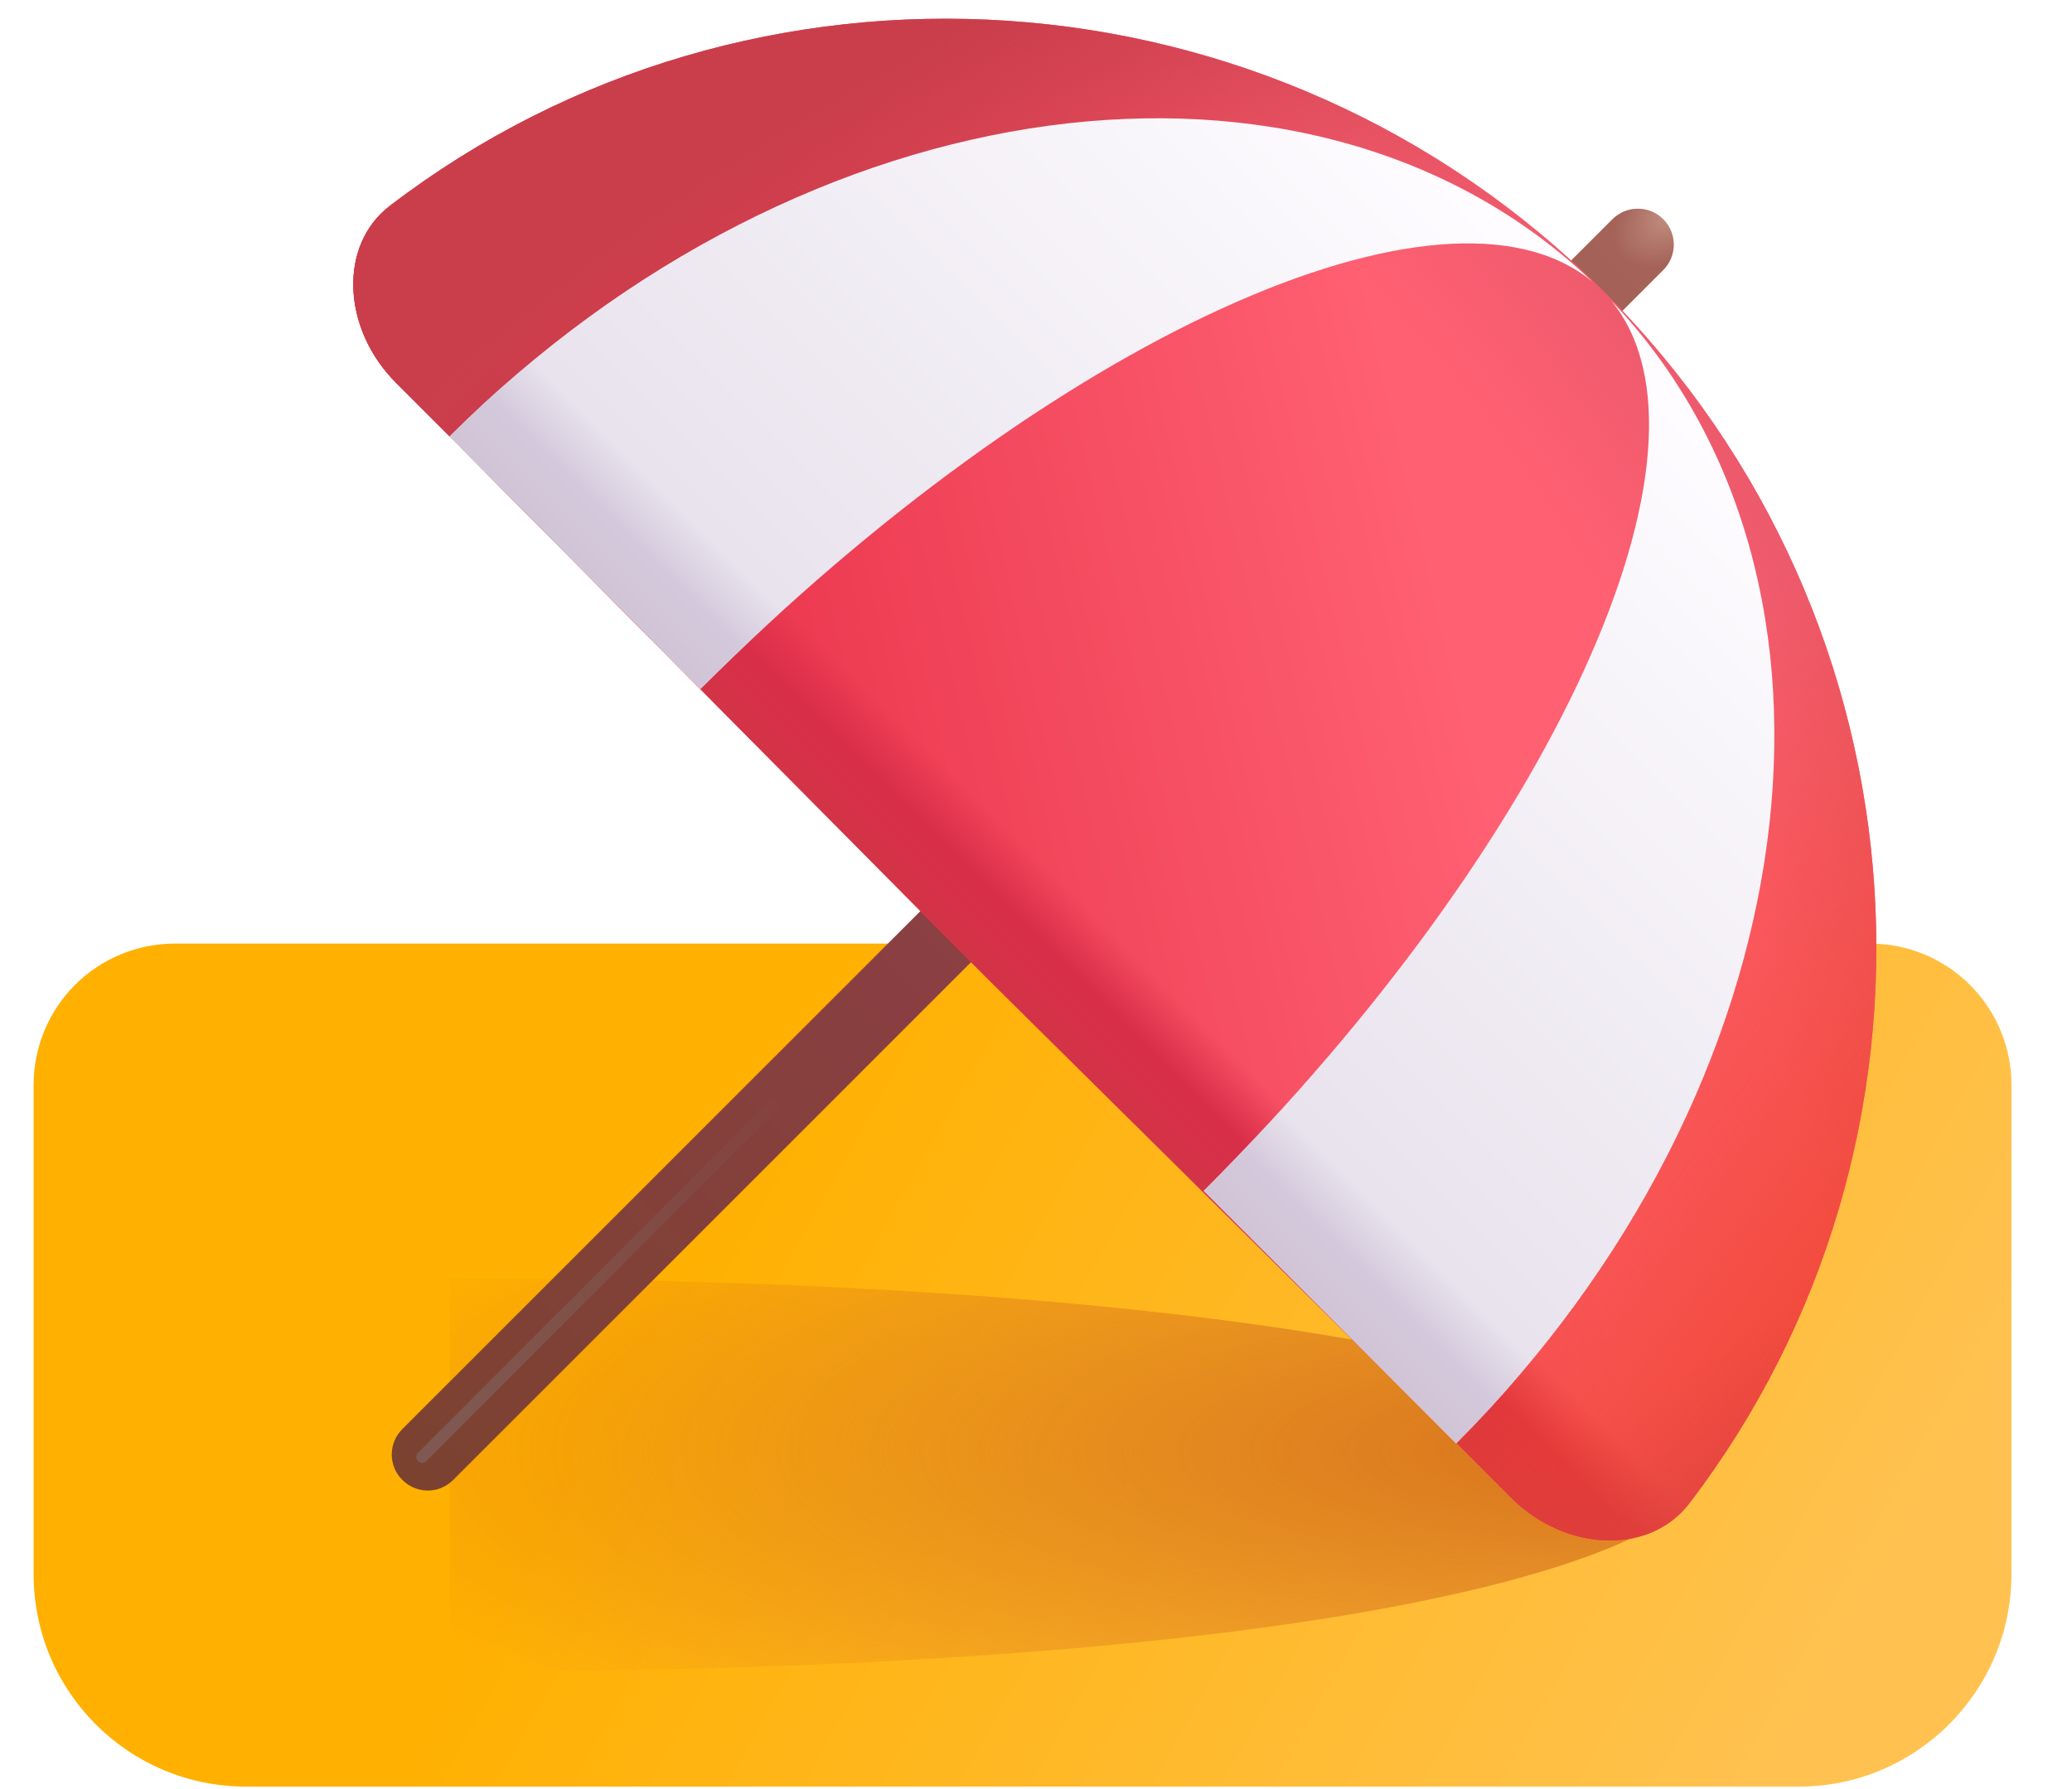
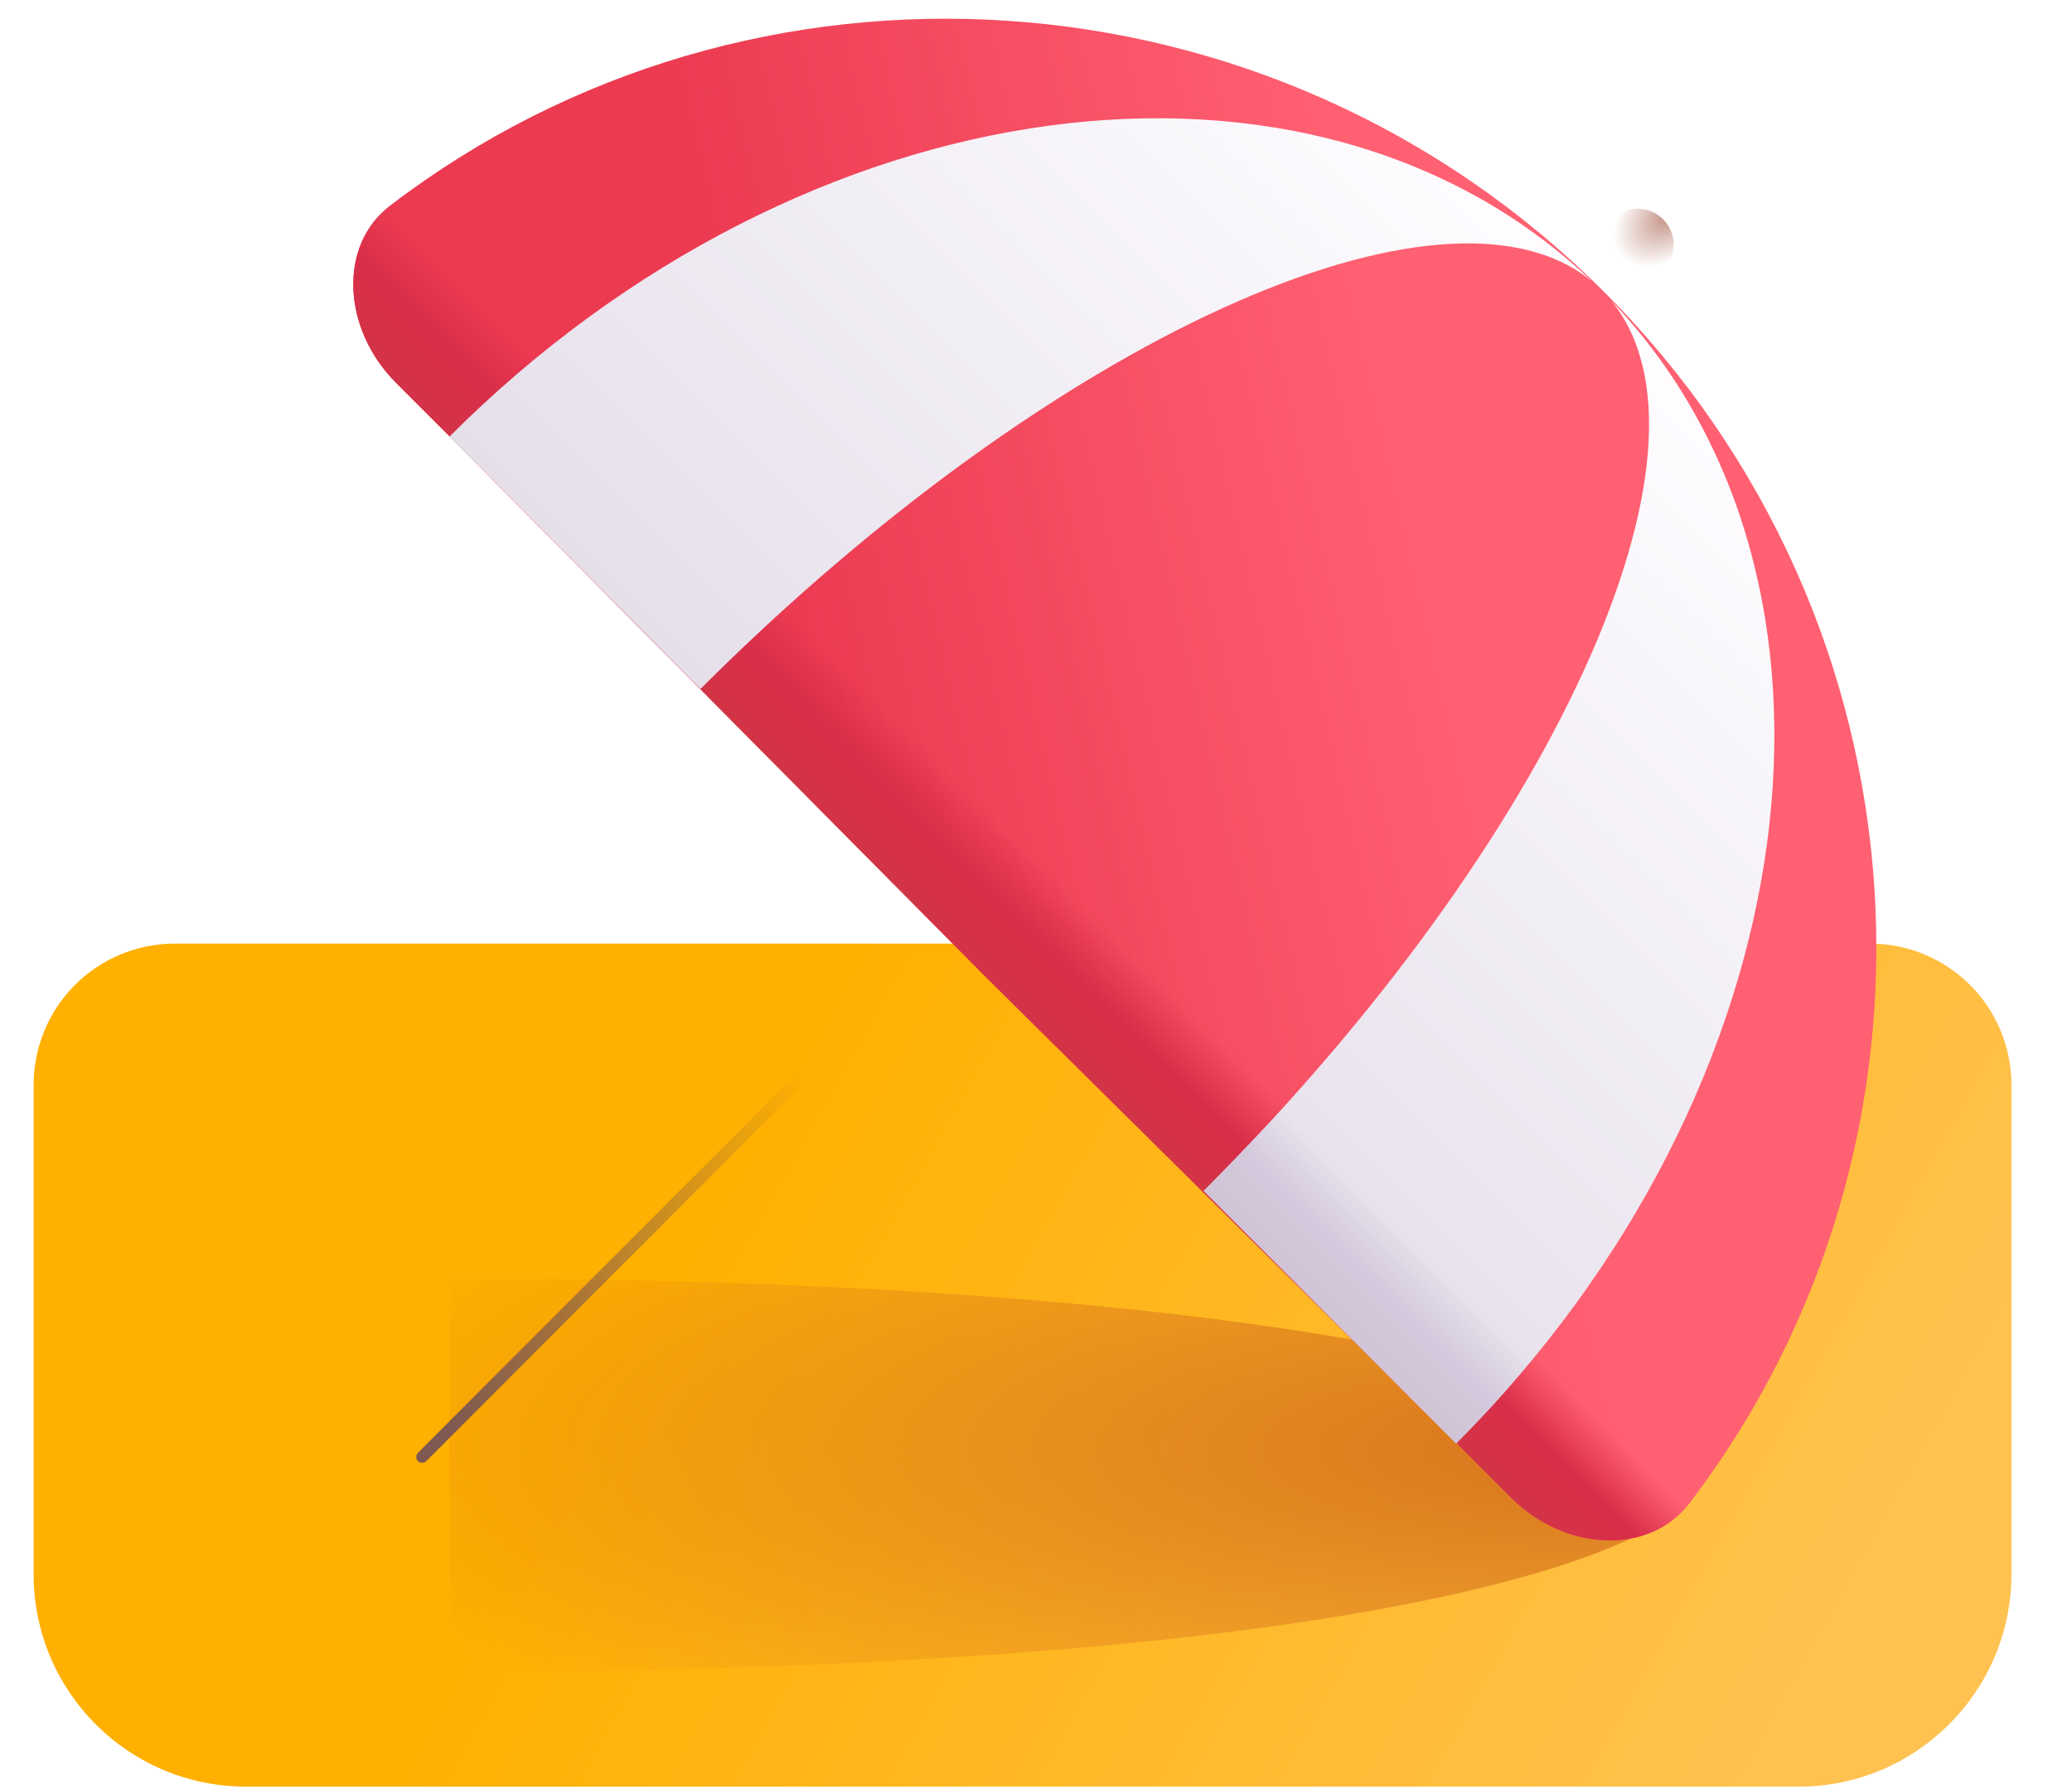
<svg xmlns="http://www.w3.org/2000/svg" width="22" height="19" viewBox="0 0 22 19" fill="none">
  <g filter="url(#filter0_i_4955_62825)">
    <path d="M2.689 18.974H19.174C20.419 18.974 21.432 17.962 21.432 16.717V11.521C21.432 11.123 21.274 10.742 20.992 10.46C20.711 10.179 20.329 10.021 19.932 10.021H1.932C1.534 10.021 1.152 10.179 0.871 10.46C0.59 10.742 0.432 11.123 0.432 11.521V16.716C0.432 17.969 1.444 18.974 2.689 18.974Z" fill="url(#paint0_linear_4955_62825)" />
  </g>
  <g filter="url(#filter1_f_4955_62825)">
    <path d="M4.774 17.753C15.053 17.753 18.062 16.352 18.062 15.666C18.062 14.98 14.539 13.578 4.774 13.578V17.753Z" fill="url(#paint1_radial_4955_62825)" />
  </g>
  <g filter="url(#filter2_i_4955_62825)">
-     <path d="M17.119 2.429L4.272 15.277C4.122 15.427 4.122 15.667 4.272 15.817C4.422 15.967 4.662 15.967 4.812 15.817L17.659 2.969C17.809 2.819 17.809 2.579 17.659 2.429C17.509 2.279 17.269 2.279 17.119 2.429Z" fill="url(#paint2_linear_4955_62825)" />
    <path d="M17.119 2.429L4.272 15.277C4.122 15.427 4.122 15.667 4.272 15.817C4.422 15.967 4.662 15.967 4.812 15.817L17.659 2.969C17.809 2.819 17.809 2.579 17.659 2.429C17.509 2.279 17.269 2.279 17.119 2.429Z" fill="url(#paint3_radial_4955_62825)" />
  </g>
  <path d="M16.046 15.907C16.616 16.477 17.509 16.522 17.936 15.967C20.861 12.142 20.554 6.622 17.029 3.097C13.504 -0.428 7.969 -0.743 4.144 2.182C3.589 2.602 3.634 3.494 4.204 4.064L4.774 4.634L10.458 10.367L15.469 15.329L16.046 15.907Z" fill="url(#paint4_linear_4955_62825)" />
-   <path d="M16.046 15.907C16.616 16.477 17.509 16.522 17.936 15.967C20.861 12.142 20.554 6.622 17.029 3.097C13.504 -0.428 7.969 -0.743 4.144 2.182C3.589 2.602 3.634 3.494 4.204 4.064L4.774 4.634L10.458 10.367L15.469 15.329L16.046 15.907Z" fill="url(#paint5_radial_4955_62825)" />
  <path d="M16.046 15.907C16.616 16.477 17.509 16.522 17.936 15.967C20.861 12.142 20.554 6.622 17.029 3.097C13.504 -0.428 7.969 -0.743 4.144 2.182C3.589 2.602 3.634 3.494 4.204 4.064L4.774 4.634L10.458 10.367L15.469 15.329L16.046 15.907Z" fill="url(#paint6_linear_4955_62825)" />
-   <path d="M16.046 15.907C16.616 16.477 17.509 16.522 17.936 15.967C20.861 12.142 20.554 6.622 17.029 3.097C13.504 -0.428 7.969 -0.743 4.144 2.182C3.589 2.602 3.634 3.494 4.204 4.064L4.774 4.634L10.458 10.367L15.469 15.329L16.046 15.907Z" fill="url(#paint7_linear_4955_62825)" />
-   <path d="M16.046 15.907C16.616 16.477 17.509 16.522 17.936 15.967C20.861 12.142 20.554 6.622 17.029 3.097C13.504 -0.428 7.969 -0.743 4.144 2.182C3.589 2.602 3.634 3.494 4.204 4.064L4.774 4.634L10.458 10.367L15.469 15.329L16.046 15.907Z" fill="url(#paint8_radial_4955_62825)" />
  <path d="M17.106 3.191C19.945 6.169 19.229 11.562 15.461 15.329L12.779 12.645L12.784 12.644C16.504 8.924 18.393 4.755 17.106 3.191Z" fill="url(#paint9_linear_4955_62825)" />
  <path d="M17.106 3.191C19.945 6.169 19.229 11.562 15.461 15.329L12.779 12.645L12.784 12.644C16.504 8.924 18.393 4.755 17.106 3.191Z" fill="url(#paint10_linear_4955_62825)" />
  <path d="M16.902 2.986C13.924 0.151 8.539 0.869 4.774 4.635L7.437 7.317C11.16 3.596 15.335 1.7 16.902 2.987" fill="url(#paint11_linear_4955_62825)" />
-   <path d="M16.902 2.986C13.924 0.151 8.539 0.869 4.774 4.635L7.437 7.317C11.16 3.596 15.335 1.7 16.902 2.987" fill="url(#paint12_linear_4955_62825)" />
  <g filter="url(#filter3_f_4955_62825)">
    <path d="M4.482 15.473L8.662 11.287" stroke="url(#paint13_linear_4955_62825)" stroke-width="0.125" stroke-linecap="round" />
  </g>
  <defs>
    <filter id="filter0_i_4955_62825" x="0.357" y="10.021" width="21.075" height="8.954" filterUnits="userSpaceOnUse" color-interpolation-filters="sRGB">
      <feFlood flood-opacity="0" result="BackgroundImageFix" />
      <feBlend mode="normal" in="SourceGraphic" in2="BackgroundImageFix" result="shape" />
      <feColorMatrix in="SourceAlpha" type="matrix" values="0 0 0 0 0 0 0 0 0 0 0 0 0 0 0 0 0 0 127 0" result="hardAlpha" />
      <feOffset dx="-0.075" />
      <feGaussianBlur stdDeviation="0.125" />
      <feComposite in2="hardAlpha" operator="arithmetic" k2="-1" k3="1" />
      <feColorMatrix type="matrix" values="0 0 0 0 1 0 0 0 0 0.886 0 0 0 0 0.451 0 0 0 1 0" />
      <feBlend mode="normal" in2="shape" result="effect1_innerShadow_4955_62825" />
    </filter>
    <filter id="filter1_f_4955_62825" x="4.274" y="13.078" width="14.288" height="5.175" filterUnits="userSpaceOnUse" color-interpolation-filters="sRGB">
      <feFlood flood-opacity="0" result="BackgroundImageFix" />
      <feBlend mode="normal" in="SourceGraphic" in2="BackgroundImageFix" result="shape" />
      <feGaussianBlur stdDeviation="0.25" result="effect1_foregroundBlur_4955_62825" />
    </filter>
    <filter id="filter2_i_4955_62825" x="4.159" y="2.217" width="13.613" height="13.713" filterUnits="userSpaceOnUse" color-interpolation-filters="sRGB">
      <feFlood flood-opacity="0" result="BackgroundImageFix" />
      <feBlend mode="normal" in="SourceGraphic" in2="BackgroundImageFix" result="shape" />
      <feColorMatrix in="SourceAlpha" type="matrix" values="0 0 0 0 0 0 0 0 0 0 0 0 0 0 0 0 0 0 127 0" result="hardAlpha" />
      <feOffset dy="-0.1" />
      <feGaussianBlur stdDeviation="0.125" />
      <feComposite in2="hardAlpha" operator="arithmetic" k2="-1" k3="1" />
      <feColorMatrix type="matrix" values="0 0 0 0 0.498 0 0 0 0 0.263 0 0 0 0 0.11 0 0 0 1 0" />
      <feBlend mode="normal" in2="shape" result="effect1_innerShadow_4955_62825" />
    </filter>
    <filter id="filter3_f_4955_62825" x="4.294" y="11.099" width="4.555" height="4.562" filterUnits="userSpaceOnUse" color-interpolation-filters="sRGB">
      <feFlood flood-opacity="0" result="BackgroundImageFix" />
      <feBlend mode="normal" in="SourceGraphic" in2="BackgroundImageFix" result="shape" />
      <feGaussianBlur stdDeviation="0.062" result="effect1_foregroundBlur_4955_62825" />
    </filter>
    <linearGradient id="paint0_linear_4955_62825" x1="19.196" y1="18.364" x2="7.953" y2="12.069" gradientUnits="userSpaceOnUse">
      <stop stop-color="#FFC250" />
      <stop offset="1" stop-color="#FFB000" />
    </linearGradient>
    <radialGradient id="paint1_radial_4955_62825" cx="0" cy="0" r="1" gradientUnits="userSpaceOnUse" gradientTransform="translate(17.134 15.404) rotate(180) scale(14.417 3.957)">
      <stop stop-color="#D7731C" />
      <stop offset="1" stop-color="#D7731C" stop-opacity="0" />
    </radialGradient>
    <linearGradient id="paint2_linear_4955_62825" x1="17.679" y1="2.436" x2="4.291" y2="15.824" gradientUnits="userSpaceOnUse">
      <stop stop-color="#A66459" />
      <stop offset="0.589" stop-color="#8A3F42" />
      <stop offset="1" stop-color="#7B4230" />
    </linearGradient>
    <radialGradient id="paint3_radial_4955_62825" cx="0" cy="0" r="1" gradientUnits="userSpaceOnUse" gradientTransform="translate(17.728 2.38) rotate(139.857) scale(0.691 0.443)">
      <stop stop-color="#C18E80" />
      <stop offset="0.993" stop-color="#C18E80" stop-opacity="0" />
    </radialGradient>
    <linearGradient id="paint4_linear_4955_62825" x1="15.529" y1="7.302" x2="8.825" y2="8.849" gradientUnits="userSpaceOnUse">
      <stop stop-color="#FF6072" />
      <stop offset="1" stop-color="#EC3A51" />
    </linearGradient>
    <radialGradient id="paint5_radial_4955_62825" cx="0" cy="0" r="1" gradientUnits="userSpaceOnUse" gradientTransform="translate(11.068 10.965) rotate(-23.165) scale(9.631 15.19)">
      <stop offset="0.768" stop-color="#EA596B" stop-opacity="0" />
      <stop offset="1" stop-color="#EA596B" />
    </radialGradient>
    <linearGradient id="paint6_linear_4955_62825" x1="8.748" y1="9.773" x2="10.919" y2="7.602" gradientUnits="userSpaceOnUse">
      <stop stop-color="#CB3A43" />
      <stop offset="0.481" stop-color="#D92E49" />
      <stop offset="0.671" stop-color="#D92E49" stop-opacity="0" />
    </linearGradient>
    <linearGradient id="paint7_linear_4955_62825" x1="21.2" y1="13.988" x2="15.921" y2="10.2" gradientUnits="userSpaceOnUse">
      <stop stop-color="#EE442B" />
      <stop offset="1" stop-color="#EE442B" stop-opacity="0" />
    </linearGradient>
    <radialGradient id="paint8_radial_4955_62825" cx="0" cy="0" r="1" gradientUnits="userSpaceOnUse" gradientTransform="translate(14.262 9.599) rotate(-119.416) scale(10.117 16.878)">
      <stop stop-color="#CA3E4B" stop-opacity="0" />
      <stop offset="0.611" stop-color="#CA3E4B" stop-opacity="0" />
      <stop offset="1" stop-color="#CA3E4B" />
    </radialGradient>
    <linearGradient id="paint9_linear_4955_62825" x1="10.232" y1="10.162" x2="16.935" y2="3.458" gradientUnits="userSpaceOnUse">
      <stop stop-color="#E5DFEA" />
      <stop offset="1" stop-color="#FEFCFF" />
    </linearGradient>
    <linearGradient id="paint10_linear_4955_62825" x1="9.2" y1="10.771" x2="11.287" y2="8.685" gradientUnits="userSpaceOnUse">
      <stop stop-color="#C9B9C9" />
      <stop offset="0.612" stop-color="#D4C9DC" />
      <stop offset="0.815" stop-color="#D4C9DC" stop-opacity="0" />
    </linearGradient>
    <linearGradient id="paint11_linear_4955_62825" x1="10.232" y1="10.162" x2="16.936" y2="3.459" gradientUnits="userSpaceOnUse">
      <stop stop-color="#E5DFEA" />
      <stop offset="1" stop-color="#FEFCFF" />
    </linearGradient>
    <linearGradient id="paint12_linear_4955_62825" x1="9.201" y1="10.771" x2="11.287" y2="8.685" gradientUnits="userSpaceOnUse">
      <stop stop-color="#C9B9C9" />
      <stop offset="0.612" stop-color="#D4C9DC" />
      <stop offset="0.815" stop-color="#D4C9DC" stop-opacity="0" />
    </linearGradient>
    <linearGradient id="paint13_linear_4955_62825" x1="4.771" y1="15.021" x2="9.123" y2="14.085" gradientUnits="userSpaceOnUse">
      <stop stop-color="#7F5951" />
      <stop offset="1" stop-color="#7F5951" stop-opacity="0" />
    </linearGradient>
  </defs>
</svg>